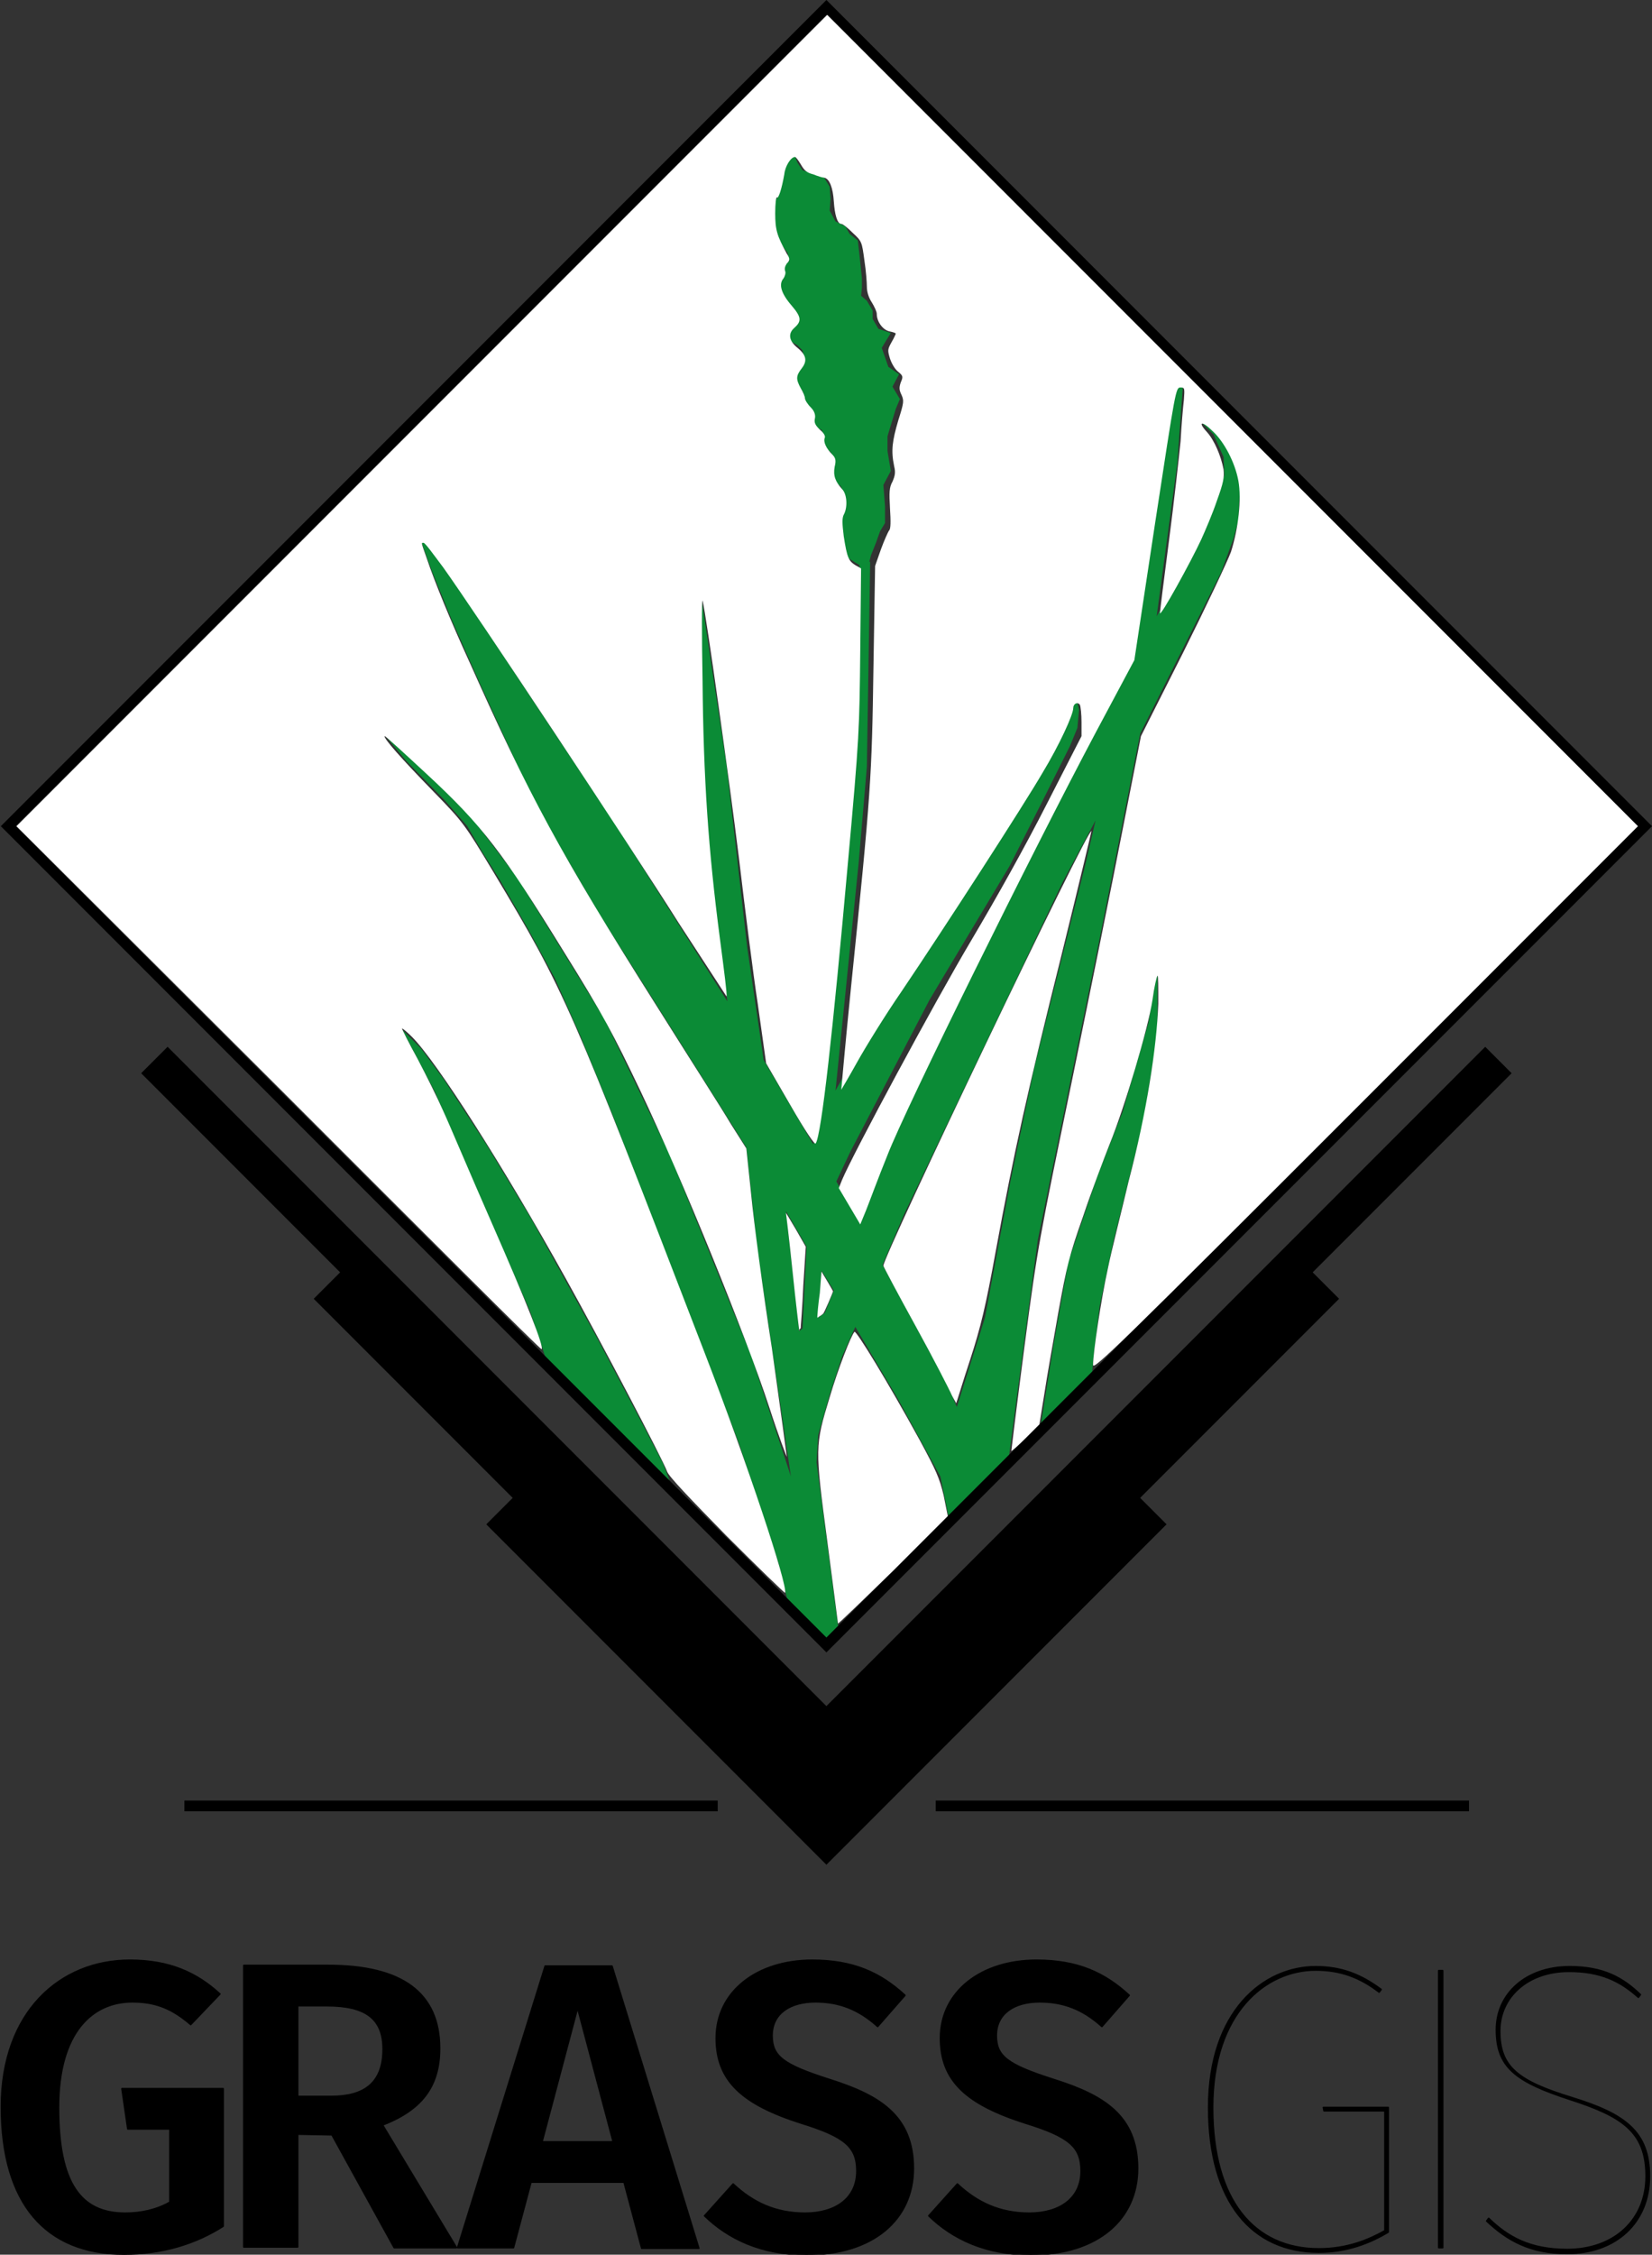
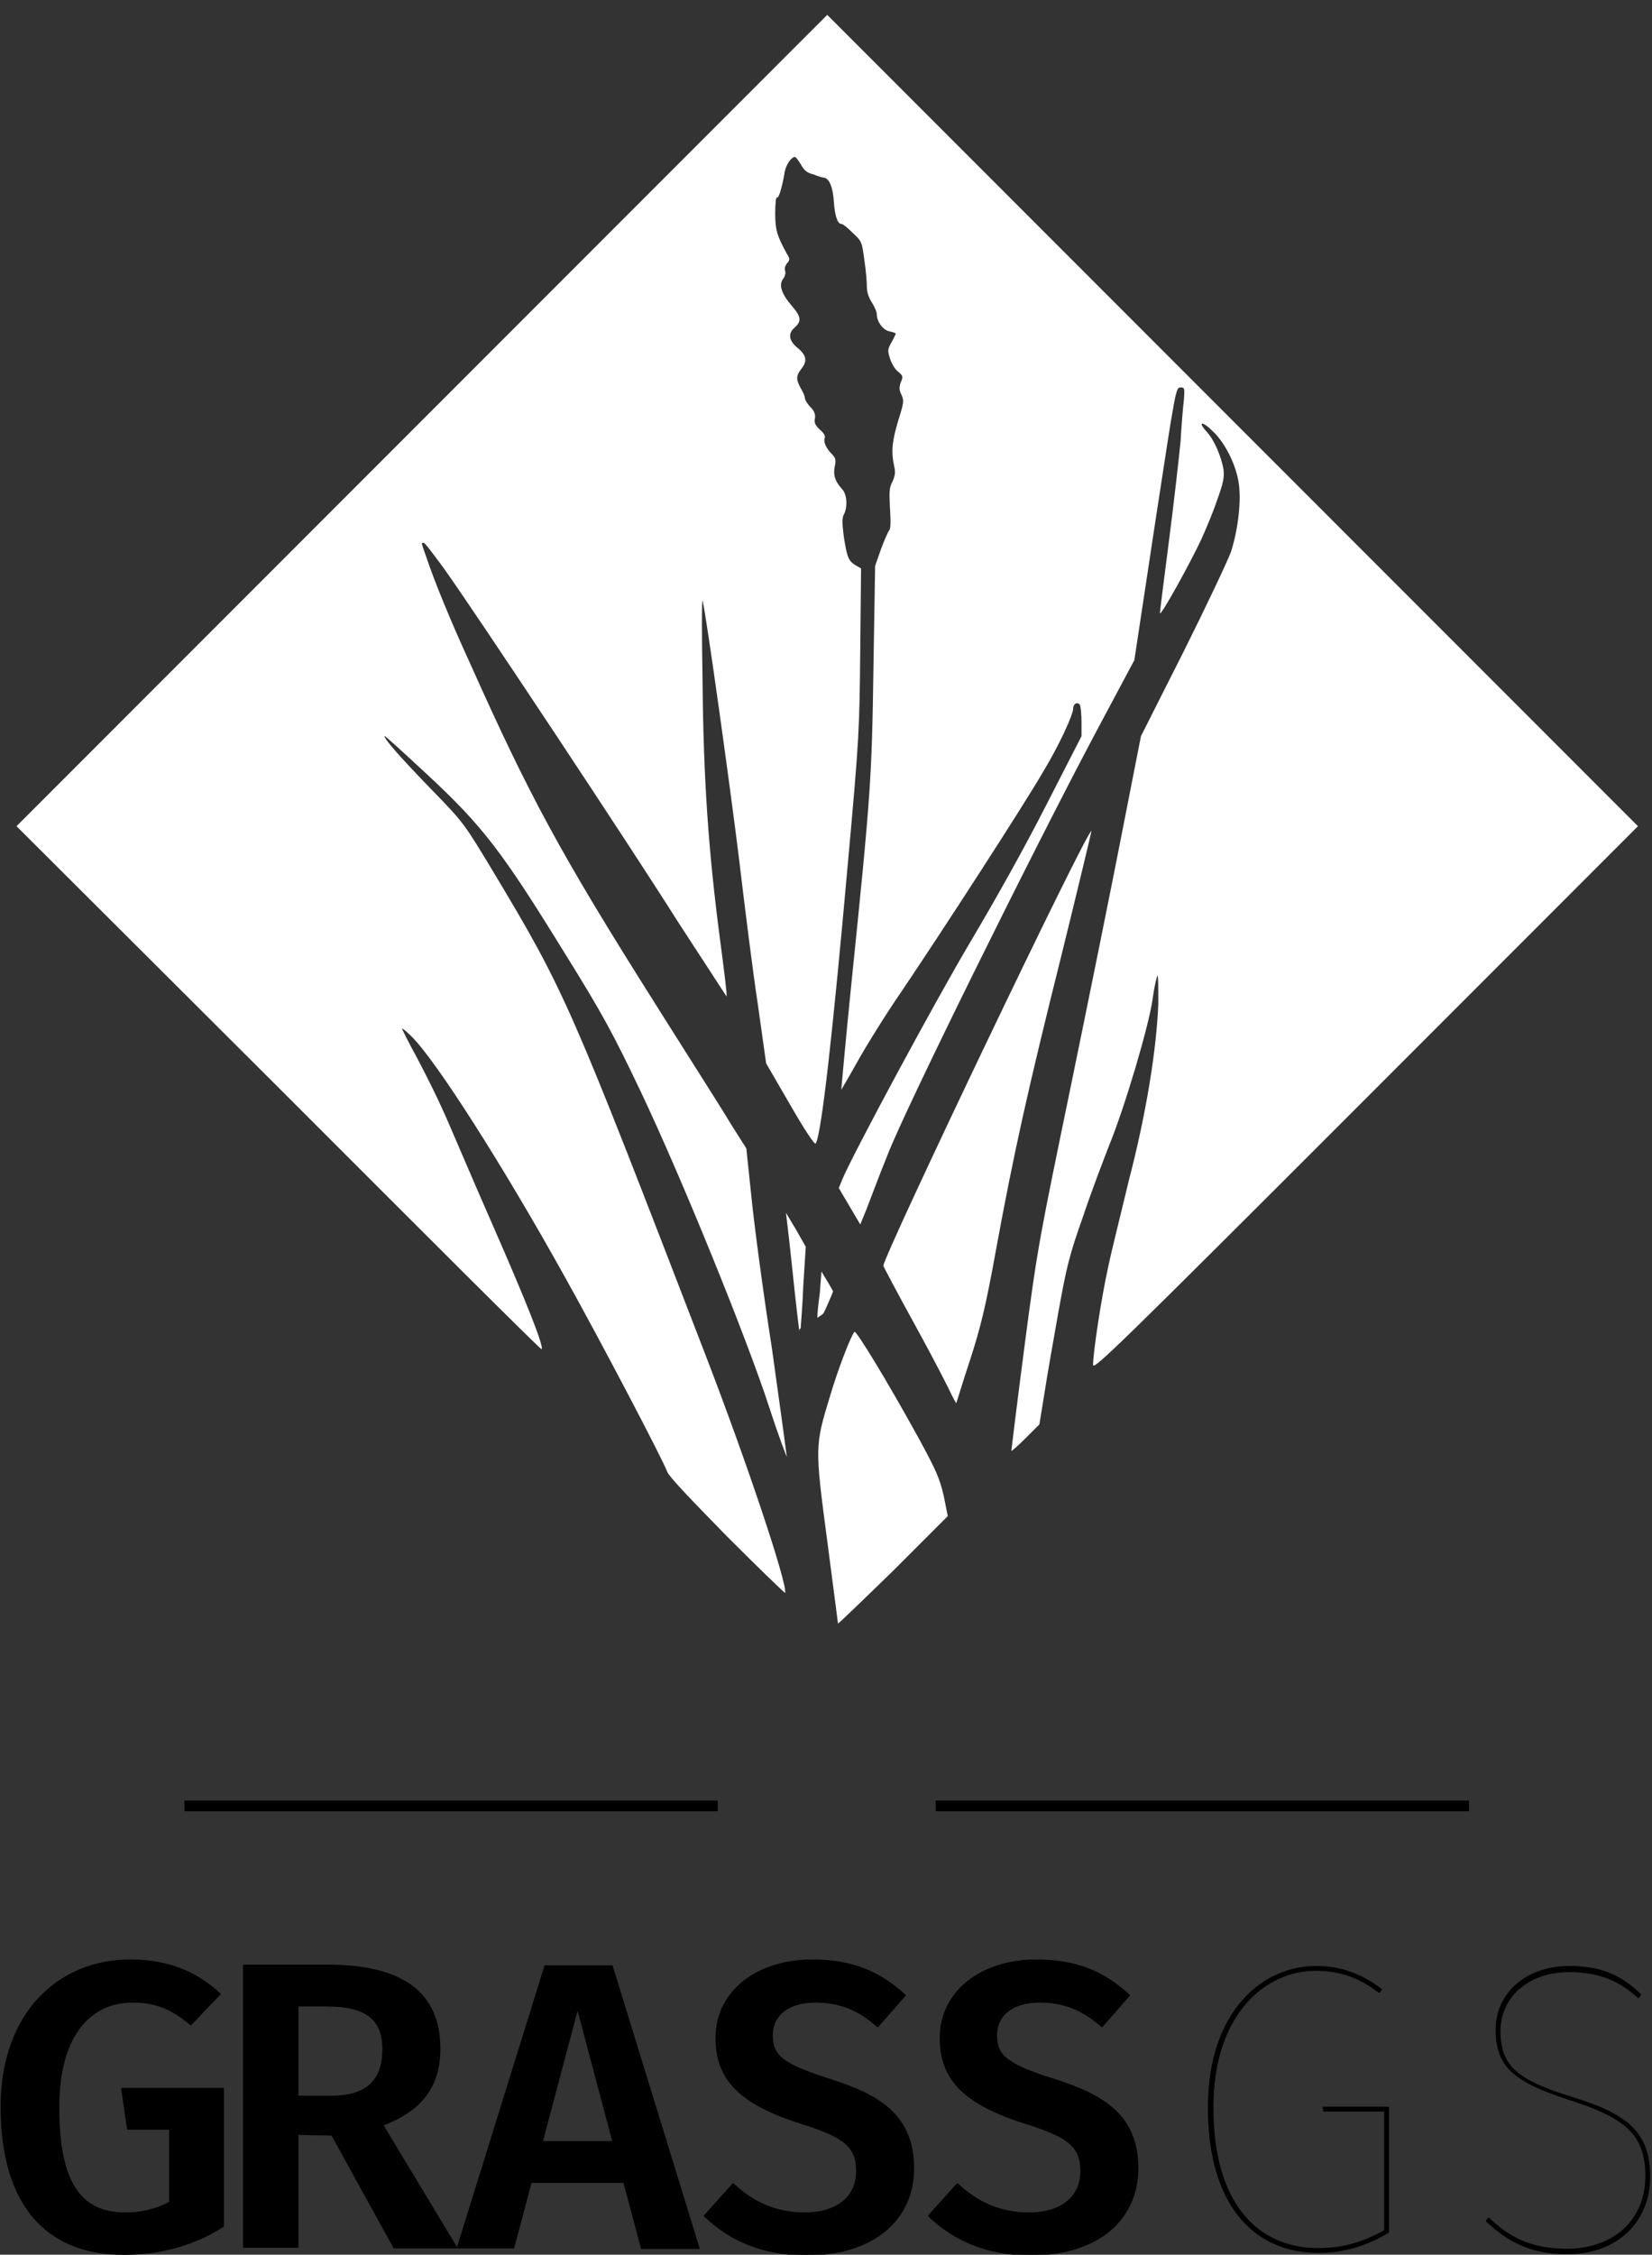
<svg xmlns="http://www.w3.org/2000/svg" xmlns:ns1="http://sodipodi.sourceforge.net/DTD/sodipodi-0.dtd" xmlns:ns2="http://www.inkscape.org/namespaces/inkscape" version="1.1" id="Calque_1" x="0px" y="0px" viewBox="0 0 200.1 272.9" style="enable-background:new 0 0 200.1 272.9;" xml:space="preserve">
  <rect x="0" y="0" width="200.1" height="272.9" fill="#333333" stroke="none" />
  <style type="text/css">
	.st0{display:none;}
	.st1{display:inline;fill:#666666;}
	.st2{fill:#0B8B36;}
	.st3{fill:#FFFFFF;}
	.st4{stroke:#000000;stroke-width:0.25;stroke-linecap:round;stroke-linejoin:round;stroke-miterlimit:3.141;}
	.st5{display:inline;fill:#FFFFFF;}
</style>
  <ns1:namedview bordercolor="#666666" borderopacity="1" gridtolerance="10" guidetolerance="10" id="namedview22" ns2:current-layer="layer6" ns2:cx="-3.191688" ns2:cy="83.199527" ns2:pageopacity="0" ns2:pageshadow="2" ns2:window-height="1016" ns2:window-maximized="1" ns2:window-width="1920" ns2:window-x="0" ns2:window-y="27" ns2:zoom="5.6568543" objecttolerance="10" pagecolor="#ffffff" showgrid="false">
	</ns1:namedview>
  <g id="layer4" ns2:groupmode="layer" ns2:label="test background" ns1:insensitive="true" class="st0">
    <path id="rect850" class="st1" d="M6,63.5h170.1c1.2,0,2.2,1,2.2,2.2V208c0,1.2-1,2.2-2.2,2.2H6c-1.2,0-2.2-1-2.2-2.2V65.8   C3.8,64.5,4.8,63.5,6,63.5z" />
  </g>
  <g id="g5378" ns2:label="color">
-     <path id="path5380" ns2:connector-curvature="0" ns1:nodetypes="cccccccccccccccccccccccccccccccccccccccccccccccccccccccccccccccccccccccccccccccccccccccccccccccccccccccccccccccccccccccccccccccccccccccccccccccccccccccccccccccccccccccccccccccccccccccccccccccccccccccccccccccccccccccccccccccccccccccccccccccccccccccccccc" class="st2" d="   M95.6,194.6l4.5,4.6l1.5-1.7L98.9,177l0.2-3.3l1.4-4.9l1.5-4.6l1.6-3.6l5.2,8.8l5.1,9.3l1.1,5.4l7.1-7l3.6-27l7.5-36.5l4.9-24.8   l9.8-19.5l1.5-4.1L150,63l0.2-3.9l-0.6-3.1l-1.4-2.8l-2.6-2.6l0.1,0.7l1.3,1.3l1.2,2.7l0.1,2.2l-1.6,4.4l-2.1,4.7l-4.5,8l2.5-18.5   l0.7-9.7l-0.9-0.2l-5,33.2l-0.9,1.7l-8.2,15.4l-10.5,20.7l-8.8,18l-4.9,12.5l-2.8-4.7l1.7-3.6l9.6-18.4l9.7-16.2l4-7.9l3.3-6.6   l0.9-2.2l0.2-2.2l-0.4-1.7h-0.4l-0.3,1.5l-1.7,3.9l-4,6.8l-11.6,17.8l-6.6,9.8l-4.5,8l2.8-27.5l1-11.7l0.4-24.8h-0.1l0.2-0.8   l0.6-1.5l0.5-1.4l0.6-1v-2l-0.2-2.6l0.9-1.7l-0.4-2.4v-1.8l0.3-1l0.7-2.3l0.5-1.2l-0.9-1.5l0.8-1.5l-1.3-0.9l-0.8-2.3l1.1-1.8   l-1.5-0.5l-0.7-1.2v-1l-0.7-1.2l-0.7-0.6l0.1-1v-1.1l-0.3-2.9l-0.2-1.7l-1-0.8l-0.5-0.9l-1.2-0.6l-0.7-1.3l0.1-1.4l-0.1-1.5   l-0.8-1.3l-1.3-0.3l-1.2-0.4l-0.6-0.9l-0.4-1l-1,0.6l-0.4,1.2L94.7,22l-0.6,2.1l-0.4-0.7l0.2,2.6l-0.1,0.6v1l0.4,0.8l0.3,1l0.6,0.8   l0.3,0.4l0.2,1l-0.8,0.6l0.3,0.9l-0.8,1l0.1,0.8l0.2,0.8l0.6,0.8l0.6,0.7l0.8,0.7l0.1,0.6L96.5,39l-0.6,0.6L95.5,40l0.1,1.2l1,0.6   l0.6,0.6l0.3,1.2l-1,1.2l-0.2,0.9l0.4,1l0.6,0.8v0.8l0.5,0.6l0.4,0.5l0.3,0.6l-0.2,1l0.6,0.9l0.6,0.1l0.2,0.4l-0.2,0.8l0.5,1.1   l0.6,0.4l0.4,0.9l-0.4,1.5l0.6,1.4l0.6,0.3l0.3,0.6l0.1,1.8l-0.3,0.8l-0.3,0.9l0.9,4.5l1.6,1l-0.1,19.7l-1.9,21.3l-1.1,12.3   l-1.8,15l-0.7,1.8l-6-10.2l-2-13.7L88,92.6L84.9,72l0.2,18.8l1.1,15.6l1.9,14.8l-13.3-21L55.8,71.6l-4.4-6.1H51l1.3,3.6l2.4,5.9   l3.5,7.9L64.2,96l3.7,6.6l4.6,7.9l9.4,14.9l8.5,13.5l1.3,12.1l4.1,27.7l0,0L91,164.1l-9.9-24.4l-7.9-16.4l-10.5-17l-5.3-7L53.2,95   l-6.9-6.4l2.9,3.5l4.7,4.8l2.7,3.1l1.8,3.1l2.2,3.5l3.5,6.1l3.1,5.7l3.1,7l3.8,9.3l7.5,19.5l7.9,20.5l4.8,14.5L95.6,194.6z    M81.7,180.8l-1.4-3.7l-2.5-4.8l-5.6-10.6l-7.8-14.1l-5.5-9.1l-5.1-7.8l-2.8-3.8l-2.3-2.3l4,7.6l3.6,8.5l5.5,12.5l2.4,5.5l2.4,7.2   L81.7,180.8z M48.7,124.5l-0.1-0.1l-0.2-0.1L48.7,124.5z M132.7,99.3l-1.3,5.6l-6.1,24.2l-2.9,13.8l-3.1,16.6l-3.4,10.8l-1.2-2.8   l-7.8-14.4l2.6-6.1l8.5-17.8l4.6-9.6l6.1-12.8L132.7,99.3z M140.2,117.4l-1.1,6.4l-3.1,10.7l-3.1,7.9l-3.5,10.3l-1.8,10.1   l-1.7,10.7l6.3-6.4l0.3-3.3l0.7-5.7l1.7-8l3.6-14.4l1.7-10.6L140.2,117.4z M95.2,146.6l2.5,4.3l-0.5,9.9l-0.4,0.3L95.2,146.6z    M99.5,153.8l1.5,2.4l-1.1,2.7l-0.8,0.6L99.5,153.8z" />
-     <path id="path5382" ns2:connector-curvature="0" d="M20.3,126.7l-3.2,3.2l24.1,24.1l-3.2,3.2l24.1,24.1l-3.2,3.2l41.2,41.2   l41.2-41.2l-3.2-3.2l24.1-24.1l-3.2-3.2l24.1-24.1l-3.2-3.2l-79.8,79.8L20.3,126.7z" />
-     <path id="path5384" ns2:connector-curvature="0" d="M100.1,0L0.1,100l100,100l100-100L100.1,0z M100.1,1.8l98.2,98.2   l-98.2,98.2L1.9,100L100.1,1.8z" />
    <g id="g5386" transform="translate(268.535,413.931)">
      <path id="path5388" ns2:connector-curvature="0" d="M-246.2-196v1.3h64.6v-1.3H-246.2z" />
-       <path id="path5390" ns2:connector-curvature="0" d="M-155.2-196v1.3h64.6v-1.3H-155.2z" />
+       <path id="path5390" ns2:connector-curvature="0" d="M-155.2-196v1.3h64.6v-1.3H-155.2" />
    </g>
  </g>
  <g id="layer6" ns2:groupmode="layer" ns2:label="fill">
    <path id="path861" ns2:connector-curvature="0" class="st3" d="M88,185.9c-4.5-4.6-7-7.2-7.2-7.8c-0.5-1.4-8-15.7-12.3-23.4   c-7.5-13.5-15.6-26.2-18.6-29.2c-0.6-0.6-1.2-1.1-1.2-1c0,0.1,0.8,1.7,1.9,3.7c1,1.9,2.4,4.7,3.1,6.3c0.7,1.5,3.3,7.7,5.9,13.6   c4.3,9.8,6.3,14.9,6,15.2c-0.1,0.1-14.4-14.2-31.8-31.6L2,100l49.1-49.1l49.1-49.1l49.1,49.1l49.1,49.1l-33,33   c-30.1,30.1-33,32.9-33,32.2c0-1.5,1-8.1,1.8-11.7c0.4-2,1.6-6.7,2.5-10.5c2.2-8.4,3.4-16.2,3.6-21.5c0-2,0-3.5-0.1-3.4   c-0.1,0.1-0.4,1.4-0.6,2.9c-0.5,3.4-3.4,13.1-5.2,17.5c-0.7,1.8-2.2,5.7-3.2,8.7c-1.7,4.8-2,6.1-3,11.6c-0.6,3.4-1.4,7.9-1.7,9.9   l-0.6,3.7l-1.7,1.7c-0.9,0.9-1.7,1.6-1.7,1.5c0-0.1,0.7-5.8,1.6-12.7c1.6-12.2,1.8-13,5.7-31.9c2.2-10.7,5-24.5,6.2-30.7l2.2-11.2   l5.1-10.1c2.8-5.6,5.4-11.1,5.8-12.2c0.9-2.8,1.3-6.4,0.9-8.6c-0.4-2.2-1.7-4.7-3.1-6c-1.3-1.3-1.9-1.2-0.7,0.1   c0.9,1,1.7,2.9,2,4.5c0.1,1,0,1.6-0.8,3.8c-0.5,1.5-1.4,3.6-1.9,4.7c-1.2,2.6-5,9.5-5,8.9c0-0.2,0.5-4.2,1.1-8.8   c0.6-4.6,1.2-10,1.4-12c0.1-1.9,0.3-4.2,0.4-5c0.1-1.4,0.1-1.5-0.4-1.5c-0.6,0-0.6,0.2-3.1,16.5l-2.5,16.5l-4.7,8.8   c-7.7,14.5-23,45.4-25.2,51.1c-1.1,2.7-2.2,5.7-2.6,6.7l-0.7,1.7l-1.3-2.2l-1.3-2.2l0.4-1c1.3-3.1,11.2-21.5,15.6-28.9   c3.2-5.4,6.5-11.3,9.2-16.6l4.2-8.2l0-1.7c0-0.9-0.1-1.9-0.2-2.1c-0.3-0.4-0.8-0.1-0.8,0.4c0,0.8-1.7,4.5-3.7,7.8   c-2.2,3.8-11.9,18.8-17.1,26.5c-2,2.9-4.4,6.8-5.4,8.6c-1,1.8-1.9,3.3-1.9,3.3c0,0,0.5-5.7,1.2-12.6c2.4-23.4,2.5-25.1,2.7-38.6   l0.2-12.2l0.7-2c0.4-1.1,0.9-2.2,1-2.3c0.2-0.2,0.2-1.1,0.1-2.7c-0.1-1.9-0.1-2.5,0.3-3.2c0.3-0.7,0.4-1.1,0.2-1.9   c-0.4-1.9-0.2-3.1,0.5-5.5c0.7-2.2,0.7-2.4,0.4-3.1c-0.3-0.6-0.3-0.9-0.1-1.5c0.3-0.7,0.3-0.8-0.3-1.3c-0.4-0.3-0.8-1-1-1.6   c-0.3-1-0.3-1.1,0.2-2c0.3-0.5,0.5-1,0.5-1c0-0.1-0.3-0.2-0.8-0.3c-0.8-0.2-1.5-1.2-1.5-2.1c0-0.3-0.3-0.9-0.6-1.4   c-0.4-0.6-0.6-1.3-0.6-1.9c0-0.5-0.1-1.9-0.3-3.2c-0.3-2.2-0.3-2.3-1.4-3.3c-0.6-0.6-1.2-1.1-1.4-1.1c-0.5,0-0.8-1.2-0.9-2.7   c-0.1-1.6-0.5-2.8-1.2-2.9c-0.2,0-0.8-0.2-1.3-0.4c-0.8-0.2-1.1-0.5-1.5-1.2c-0.3-0.5-0.6-0.9-0.7-0.9c-0.5,0-1.2,1.1-1.3,2.1   c-0.3,1.7-0.7,3-0.9,2.8c-0.1-0.1-0.2,0.8-0.2,1.9c0,2,0.2,2.7,1.4,4.9c0.4,0.6,0.4,0.8,0,1.2c-0.2,0.3-0.3,0.6-0.2,0.9   c0.1,0.2,0,0.6-0.2,0.9c-0.6,0.7-0.3,1.8,1,3.3c1.2,1.4,1.2,1.9,0.3,2.7c-0.8,0.7-0.6,1.6,0.4,2.4c1.1,0.9,1.2,1.6,0.5,2.5   c-0.7,0.9-0.7,1.3-0.1,2.4c0.3,0.5,0.5,1,0.5,1.2c0,0.2,0.3,0.7,0.7,1.1c0.5,0.5,0.6,1,0.5,1.4c-0.1,0.5,0.1,0.8,0.6,1.3   c0.5,0.4,0.7,0.8,0.6,1c-0.2,0.5,0.2,1.3,0.9,2c0.4,0.4,0.5,0.7,0.3,1.5c-0.2,1.1,0.1,1.8,0.9,2.7c0.6,0.6,0.7,2.2,0.2,3.1   c-0.2,0.4-0.2,1,0,2.6c0.4,2.6,0.6,3,1.4,3.5l0.7,0.4l-0.1,9.9c-0.1,9.6-0.1,10.4-1.5,25.8c-1.8,20.2-3.2,32.9-3.9,33.9   c-0.1,0.2-1.2-1.4-3.1-4.7l-2.9-5l-1-7.1c-0.6-3.9-1.6-11.9-2.3-17.8c-1.1-8.9-4-29.7-4.4-31.1c-0.1-0.2-0.1,4.2,0,9.7   c0.1,11.8,0.7,20.5,2.1,31.2c0.5,3.8,0.9,6.9,0.8,7c0,0-2.6-4-5.8-8.9c-5.8-9.2-24.7-37.7-28.5-43c-1.2-1.6-2.2-3-2.4-3   c-0.3,0-0.3-0.1,0.4,1.9c0.9,2.7,2.9,7.6,5.2,12.6c7.2,16.1,10.9,23,22.6,41.5c3.9,6.2,8,12.6,9,14.3l1.9,3l0.6,5.7   c0.3,3.1,1.4,11.5,2.5,18.5c1,7.1,1.8,13,1.8,13.1c0,0.1-1-2.5-2.1-5.9c-2.8-8.6-10.7-28-15.6-38.3c-3.3-6.9-4.5-9.2-9.3-16.9   c-7.4-12-9.8-15.2-16.6-21.5c-2.8-2.6-5.1-4.7-5.1-4.6c-0.2,0.2,2,2.7,5.9,6.7c3.7,3.8,3.8,4,7.3,9.8c8.7,14.5,9.3,16,25.5,58   c5.3,13.7,10.1,28.2,9.8,29.2C94.9,192.7,91.8,189.7,88,185.9L88,185.9z" />
    <path id="path863" ns2:connector-curvature="0" class="st3" d="M115.3,168.9c-0.3-0.7-2.2-4.4-4.4-8.4s-3.9-7.2-3.9-7.3   c0-1.2,24.9-53.3,25.2-52.6c0,0.1-1.6,6.8-3.6,14.9c-4.1,16.4-5.8,24-8,36c-1.2,6.6-1.8,9.1-3.1,13.1c-0.9,2.7-1.6,5.1-1.7,5.3   C115.9,169.9,115.6,169.5,115.3,168.9z" />
    <path id="path865" ns2:connector-curvature="0" class="st3" d="M101.5,196.5c0-0.1-0.6-4.6-1.3-10   c-1.5-11.3-1.5-11.5,0.3-17.4c1-3.4,2.6-7.5,3-7.9c0.2-0.2,4,6,7.9,13.1c2,3.7,2.4,4.6,2.9,6.7l0.5,2.5l-6.6,6.6   C104.5,193.7,101.5,196.6,101.5,196.5z" />
    <path id="path867" ns2:connector-curvature="0" class="st3" d="M96.8,161c0,0-0.4-3.2-0.8-7.1c-0.4-3.9-0.8-7.1-0.8-7.1   c0,0,0.5,0.8,1.2,2l1.2,2.1l-0.3,4.7c-0.1,2.6-0.3,4.8-0.3,4.9c0,0.3,0,0.3-0.2,0.4C96.9,161,96.8,161.1,96.8,161z" />
    <path id="path869" ns2:connector-curvature="0" class="st3" d="M99,159.3c0-0.1,0.1-1.4,0.3-2.8c0.1-1.4,0.2-2.6,0.2-2.6   c0,0,1.4,2.3,1.4,2.4c0,0.1-1.1,2.7-1.2,2.7c0,0-0.2,0.2-0.4,0.3l-0.3,0.2L99,159.3z" />
  </g>
  <g id="layer3" ns2:groupmode="layer" ns2:label="GRASS GIS (modified kerning)">
    <g id="g4549" transform="translate(-1.808,0)" ns2:export-filename="/home/vincent/Documents/developpement/grass/grass_splash/logo_variant/graylogo_text_alphabg.png" ns2:export-xdpi="600" ns2:export-ydpi="600">
      <g id="flowRoot5356" transform="matrix(0.785,0,0,0.785,56.306,438.461)">
        <path id="path4046" ns2:connector-curvature="0" class="st4" d="M-49.4-256.3c-10.7,0-19.8,7.9-19.8,22.6     c0,14.9,6.8,22.7,18.9,22.7c5.9,0,11.1-1.6,15.3-4.3v-21.2h-15.6l0.9,6.2h6.5v11.3c-2.1,1.2-4.5,1.7-6.9,1.7     c-6.8,0-10.3-4.5-10.3-16.3c0-11.7,5.3-16.3,11.4-16.3c3.7,0,6.2,1.1,9,3.5l4.5-4.7C-39.1-254.4-43.3-256.3-49.4-256.3" />
        <path id="path4048" ns2:connector-curvature="0" class="st4" d="M-18.2-229.4l9.6,17.4H1l-11.4-18.9     c5.9-2.3,8.8-5.8,8.8-11.8c0-8.6-5.8-12.8-17.2-12.8h-13v43.4h8.3v-17.4L-18.2-229.4 M-23.5-235.3v-14h4.5c6,0,8.7,2,8.7,6.7     c0,5.2-2.9,7.3-8,7.3H-23.5" />
        <path id="path4050" ns2:connector-curvature="0" class="st4" d="M26.9-222l2.7,10.1h8.8L25-255.4H14.7L1.2-212h8.6l2.7-10.1     H26.9 M25.2-228.3H14.2l5.5-20.7L25.2-228.3" />
        <path id="path4052" ns2:connector-curvature="0" class="st4" d="M55.9-256.3c-8.5,0-14.8,4.8-14.8,12     c0,6.6,4,10.2,13.1,13.1c6.8,2.1,8.6,3.7,8.6,7.4c0,4.2-3.3,6.5-8,6.5c-4.5,0-8-1.6-11.1-4.5l-4.4,4.9c3.6,3.5,8.7,6,15.7,6     c10.4,0,16.5-5.5,16.5-13.3c0-8.2-5.3-11.3-12.9-13.7c-7.2-2.3-8.9-3.6-8.9-6.8c0-3.4,2.8-5.2,6.7-5.2c3.6,0,6.6,1.1,9.6,3.8     l4.2-4.8C66.4-254.4,62.2-256.3,55.9-256.3" />
        <path id="path4054" ns2:connector-curvature="0" class="st4" d="M90.5-256.3c-8.5,0-14.8,4.8-14.8,12     c0,6.6,4,10.2,13.1,13.1c6.8,2.1,8.6,3.7,8.6,7.4c0,4.2-3.3,6.5-8,6.5c-4.5,0-8-1.6-11.1-4.5l-4.4,4.9c3.6,3.5,8.7,6,15.7,6     c10.4,0,16.5-5.5,16.5-13.3c0-8.2-5.3-11.3-12.9-13.7c-7.2-2.3-8.9-3.6-8.9-6.8c0-3.4,2.8-5.2,6.7-5.2c3.6,0,6.6,1.1,9.6,3.8     l4.2-4.8C101-254.4,96.8-256.3,90.5-256.3" />
      </g>
      <g id="flowRoot6517" transform="matrix(0.785,0,0,0.785,106.843,438.461)">
        <path id="path4057" ns2:connector-curvature="0" class="st4" d="M69.2-255.3c-8,0-16.5,6.8-16.5,21.7     c0,14.6,6.7,22.3,17,22.3c4.3,0,7.9-1.4,10.7-3.1v-19.2h-10l0.1,0.5h9.4v18.5c-2.5,1.4-5.8,2.8-10.2,2.8     c-10,0-16.4-7.5-16.4-21.8c0-14.6,8.2-21.2,15.9-21.2c3.8,0,6.8,1.1,9.8,3.4l0.3-0.4C76.2-254.1,73.2-255.3,69.2-255.3" />
-         <path id="path4059" ns2:connector-curvature="0" class="st4" d="M88.8-212v-42.7h-0.6v42.7H88.8" />
        <path id="path4061" ns2:connector-curvature="0" class="st4" d="M108.4-255.3c-6.8,0-11.3,4.2-11.3,9.7     c0,5.7,2.8,8,11.5,10.8c8,2.6,11.6,5,11.6,11.8c0,6.7-4.9,11.3-12.2,11.3c-5.7,0-9.1-1.9-12.1-4.8l-0.3,0.4c3.2,3,6.7,5,12.4,5     c7.6,0,12.7-4.8,12.7-11.9c0-6.9-3.8-9.6-11.9-12.1c-8.5-2.6-11.2-4.8-11.2-10.3c0-5.2,4.3-9.2,10.7-9.2c4.9,0,7.9,1.5,10.7,4     l0.3-0.4C116.6-253.6,113.6-255.3,108.4-255.3" />
      </g>
    </g>
  </g>
  <g id="layer5" ns2:groupmode="layer" ns2:label="inner background" ns1:insensitive="true" class="st0">
    <rect id="rect854" x="75.6" y="98.7" transform="matrix(0.577 -0.817 0.817 0.577 -58.638 134.12)" class="st5" width="49.1" height="50" />
  </g>
</svg>